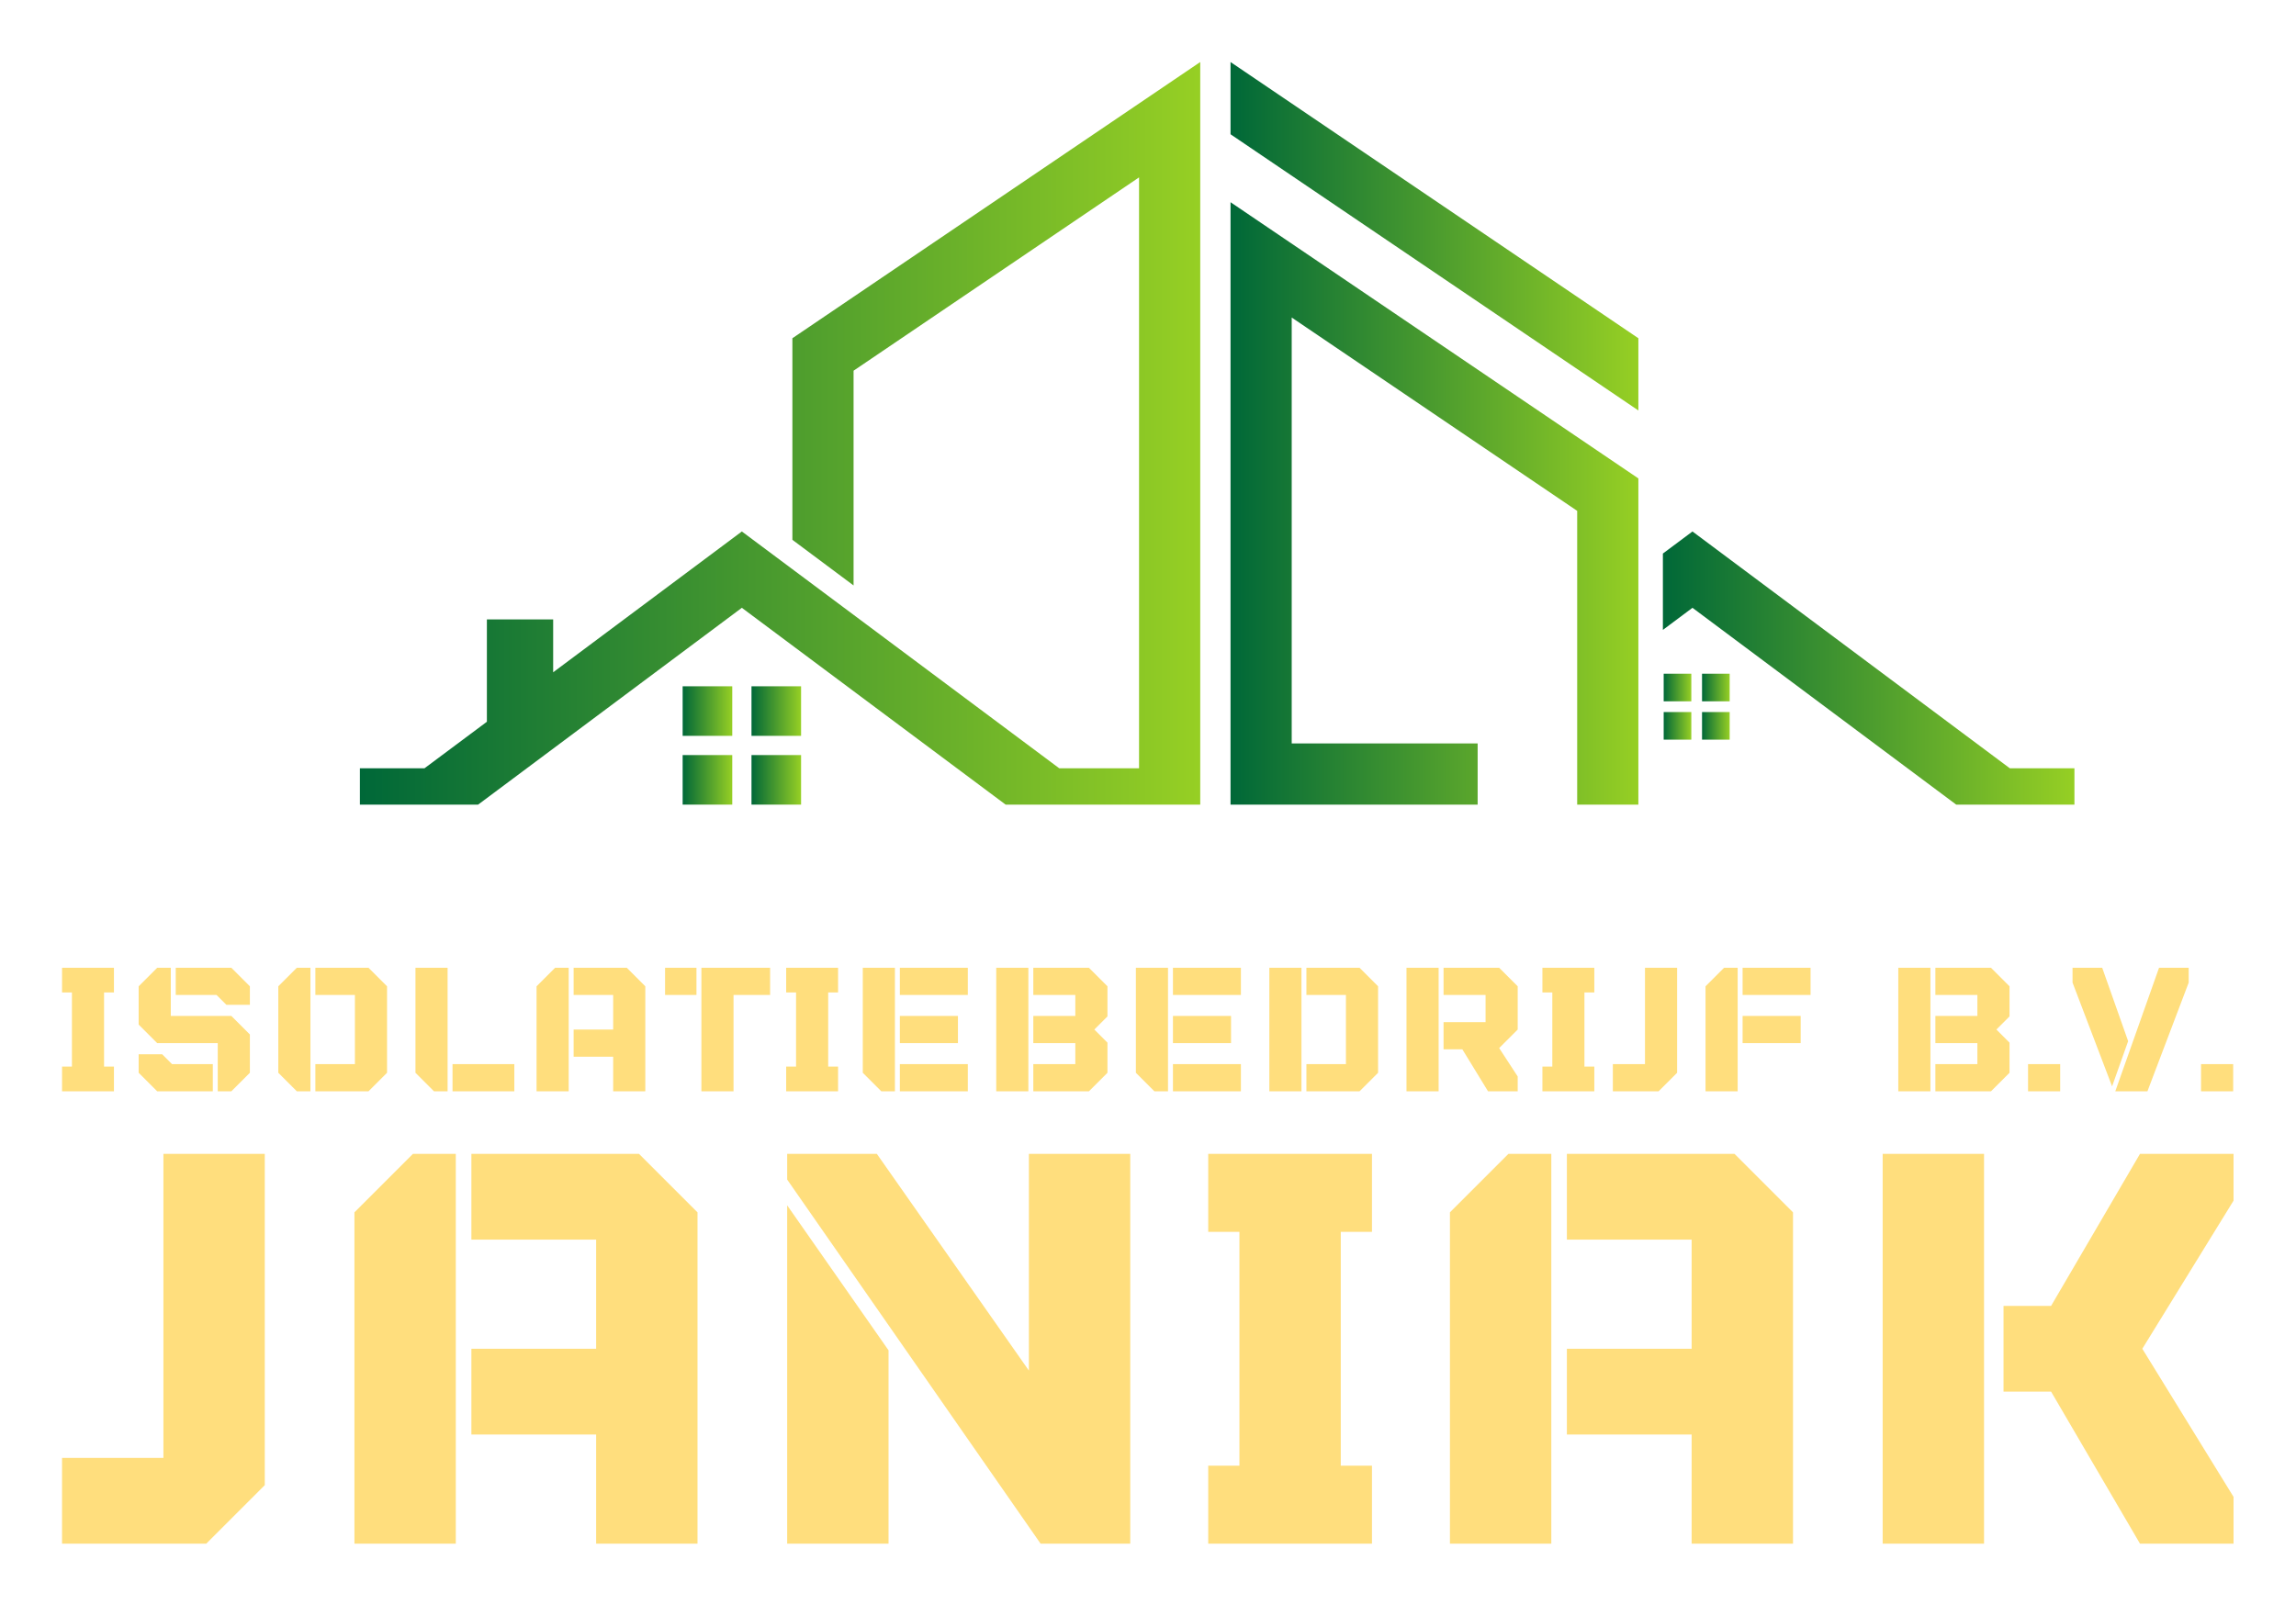
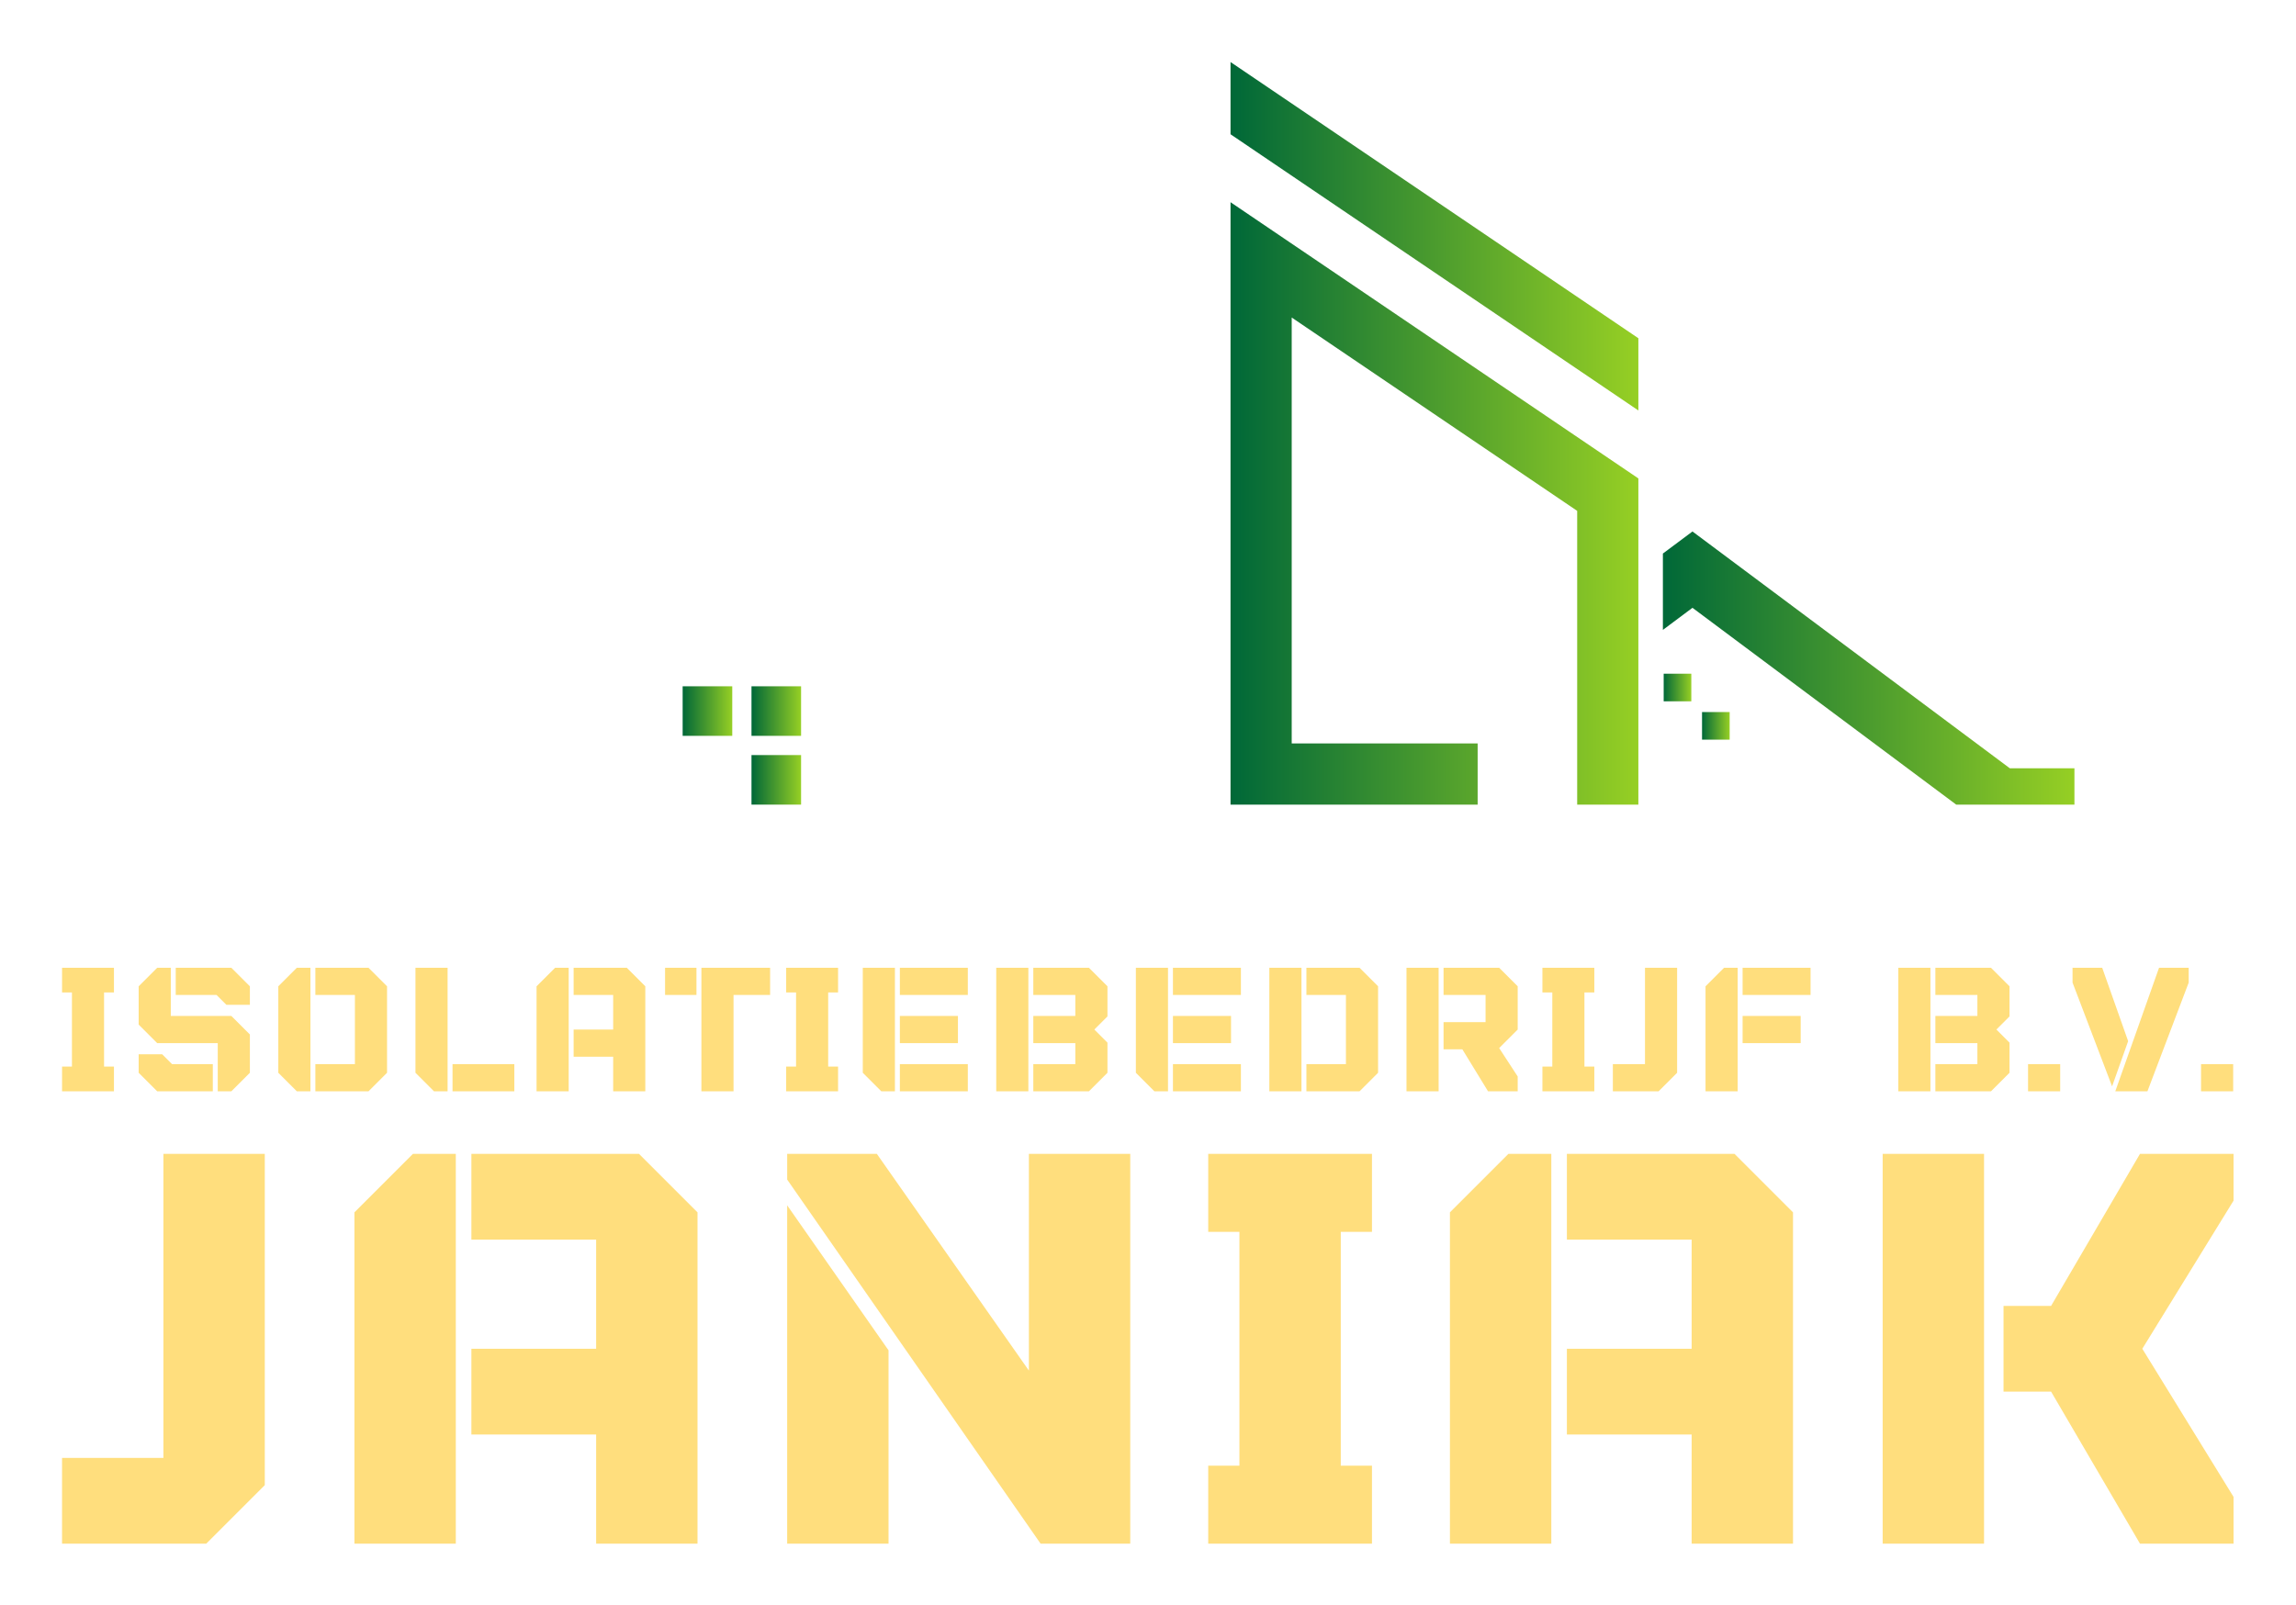
<svg xmlns="http://www.w3.org/2000/svg" width="3171.429" height="2217.946" viewBox="0 -51.429 3171.429 2217.946">
  <g transform="scale(8.571) translate(10, 10)">
    <defs id="SvgjsDefs1213">
      <linearGradient id="SvgjsLinearGradient1220">
        <stop id="SvgjsStop1221" stop-color="#006838" offset="0" />
        <stop id="SvgjsStop1222" stop-color="#96cf24" offset="1" />
      </linearGradient>
    </defs>
    <g id="SvgjsG1214" transform="matrix(3.467,0,0,3.467,12.806,-119.5)" fill="url(#SvgjsLinearGradient1220)">
      <g>
        <polygon points="50.621,36.095 69.579,48.937 69.579,45.579 50.621,32.737 " />
-         <polygon points="30.255,54.951 33.099,57.073 33.099,47.088 46.369,38.1 46.369,65.574 45.678,65.574 42.66,65.574 27.906,54.563 19.135,61.11 19.135,58.652 16.054,58.652 16.054,63.41 13.153,65.574 10.151,65.574 10.151,67.263 12.415,67.263 14.134,67.263 15.646,67.263 27.906,58.112 40.168,67.263 41.486,67.263 43.399,67.263 45.678,67.263 47.266,67.263 49.213,67.263 49.213,66.67 49.213,65.574 49.213,32.737 30.255,45.579 " />
        <polygon points="86.847,65.574 72.094,54.563 70.719,55.589 70.719,59.139 72.094,58.112 84.354,67.263 85.866,67.263 87.585,67.263 89.849,67.263 89.849,65.574 " />
        <polygon points="50.621,67.263 51.207,67.263 53.465,67.263 62.108,67.263 62.108,64.419 53.465,64.419 53.465,44.616 66.735,53.605 66.735,67.263 69.579,67.263 69.579,52.097 50.621,39.254 " />
        <rect x="25.154" y="61.761" width="2.306" height="2.304" />
        <rect x="28.354" y="61.761" width="2.305" height="2.304" />
-         <rect x="25.154" y="64.959" width="2.306" height="2.304" />
        <rect x="28.354" y="64.959" width="2.305" height="2.304" />
        <rect x="70.756" y="61.176" width="1.284" height="1.284" />
-         <rect x="72.539" y="61.176" width="1.284" height="1.284" />
-         <rect x="70.756" y="62.959" width="1.284" height="1.283" />
        <rect x="72.539" y="62.959" width="1.284" height="1.283" />
      </g>
    </g>
    <g id="SvgjsG1215" transform="matrix(0.697,0,0,0.697,-1.394,132.032)" fill="#ffde7d">
      <path d="M2 40 l0 -5.714 l2.286 0 l0 -17.143 l-2.286 0 l0 -5.714 l12 0 l0 5.714 l-2.286 0 l0 17.143 l2.286 0 l0 5.714 l-12 0 z M27.143 22.571 l14 0 l4.286 4.286 l0 8.857 l-4.286 4.286 l-3.143 0 l0 -11.143 l-14 0 l-4.286 -4.286 l0 -8.857 l4.286 -4.286 l3.143 0 l0 11.143 z M41.143 11.429 l4.286 4.286 l0 4.286 l-5.429 0 l-2.286 -2.286 l-9.429 0 l0 -6.286 l12.857 0 z M36.857 33.714 l0 6.286 l-12.857 0 l-4.286 -4.286 l0 -4.286 l5.429 0 l2.286 2.286 l9.429 0 z M59.429 40 l-3.143 0 l-4.286 -4.286 l0 -20 l4.286 -4.286 l3.143 0 l0 28.571 z M72.857 11.429 l4.286 4.286 l0 20 l-4.286 4.286 l-12.286 0 l0 -6.286 l9.143 0 l0 -16 l-9.143 0 l0 -6.286 l12.286 0 z M91.143 40 l-3.143 0 l-4.286 -4.286 l0 -24.286 l7.429 0 l0 28.571 z M92.286 33.714 l14.286 0 l0 6.286 l-14.286 0 l0 -6.286 z M119.143 40 l-7.429 0 l0 -24.286 l4.286 -4.286 l3.143 0 l0 28.571 z M132.571 11.429 l4.286 4.286 l0 24.286 l-7.429 0 l0 -8 l-9.143 0 l0 -6.286 l9.143 0 l0 -8 l-9.143 0 l0 -6.286 l12.286 0 z M148.686 11.429 l0 6.286 l-7.257 0 l0 -6.286 l7.257 0 z M149.829 11.429 l15.886 0 l0 6.286 l-8.457 0 l0 22.286 l-7.429 0 l0 -28.571 z M169.429 40 l0 -5.714 l2.286 0 l0 -17.143 l-2.286 0 l0 -5.714 l12 0 l0 5.714 l-2.286 0 l0 17.143 l2.286 0 l0 5.714 l-12 0 z M194.572 40 l-3.143 0 l-4.286 -4.286 l0 -24.286 l7.429 0 l0 28.571 z M195.715 11.429 l15.714 0 l0 6.286 l-15.714 0 l0 -6.286 z M209.143 22.571 l0 6.286 l-13.429 0 l0 -6.286 l13.429 0 z M195.715 40 l0 -6.286 l15.714 0 l0 6.286 l-15.714 0 z M225.429 40 l-7.429 0 l0 -28.571 l7.429 0 l0 28.571 z M243.714 15.714 l0 6.971 l-3.029 3.029 l3.029 3.029 l0 6.971 l-4.286 4.286 l-12.857 0 l0 -6.286 l9.714 0 l0 -4.857 l-9.714 0 l0 -6.286 l9.714 0 l0 -4.857 l-9.714 0 l0 -6.286 l12.857 0 z M257.715 40 l-3.143 0 l-4.286 -4.286 l0 -24.286 l7.429 0 l0 28.571 z M258.858 11.429 l15.714 0 l0 6.286 l-15.714 0 l0 -6.286 z M272.286 22.571 l0 6.286 l-13.429 0 l0 -6.286 l13.429 0 z M258.858 40 l0 -6.286 l15.714 0 l0 6.286 l-15.714 0 z M288.572 40 l-7.429 0 l0 -28.571 l7.429 0 l0 28.571 z M302 11.429 l4.286 4.286 l0 20 l-4.286 4.286 l-12.286 0 l0 -6.286 l9.143 0 l0 -16 l-9.143 0 l0 -6.286 l12.286 0 z M320.286 40 l-7.429 0 l0 -28.571 l7.429 0 l0 28.571 z M338.571 15.714 l0 10 l-4.286 4.286 l4.286 6.571 l0 3.429 l-6.857 0 l-5.943 -9.714 l-4.343 0 l0 -6.286 l9.714 0 l0 -6.286 l-9.714 0 l0 -6.286 l12.857 0 z M344.286 40 l0 -5.714 l2.286 0 l0 -17.143 l-2.286 0 l0 -5.714 l12 0 l0 5.714 l-2.286 0 l0 17.143 l2.286 0 l0 5.714 l-12 0 z M375.429 35.714 l-4.286 4.286 l-10.571 0 l0 -6.286 l7.429 0 l0 -22.286 l7.429 0 l0 24.286 z M389.429 40 l-7.429 0 l0 -24.286 l4.286 -4.286 l3.143 0 l0 28.571 z M390.572 11.429 l15.714 0 l0 6.286 l-15.714 0 l0 -6.286 z M390.572 28.857 l0 -6.286 l13.429 0 l0 6.286 l-13.429 0 z M434 40 l-7.429 0 l0 -28.571 l7.429 0 l0 28.571 z M452.285 15.714 l0 6.971 l-3.029 3.029 l3.029 3.029 l0 6.971 l-4.286 4.286 l-12.857 0 l0 -6.286 l9.714 0 l0 -4.857 l-9.714 0 l0 -6.286 l9.714 0 l0 -4.857 l-9.714 0 l0 -6.286 l12.857 0 z M456.571 33.714 l0 6.286 l7.429 0 l0 -6.286 l-7.429 0 z M479.715 28.4 l-3.714 10.457 l-9.143 -24 l0 -3.429 l6.857 0 z M486.858 11.429 l6.857 0 l0 3.429 l-9.543 25.143 l-7.429 0 z M496.571 33.714 l0 6.286 l7.429 0 l0 -6.286 l-7.429 0 z" />
    </g>
    <g id="SvgjsG1216" transform="matrix(2.199,0,0,2.199,-3.143,144.866)" fill="#ffde7d">
      <path d="M16.286 35.714 l-4.286 4.286 l-10.571 0 l0 -6.286 l7.429 0 l0 -22.286 l7.429 0 l0 24.286 z M30.286 40 l-7.429 0 l0 -24.286 l4.286 -4.286 l3.143 0 l0 28.571 z M43.714 11.429 l4.286 4.286 l0 24.286 l-7.429 0 l0 -8 l-9.143 0 l0 -6.286 l9.143 0 l0 -8 l-9.143 0 l0 -6.286 l12.286 0 z M72.285 11.429 l7.429 0 l0 28.571 l-6.571 0 l-18.571 -26.686 l0 -1.886 l6.571 0 l11.143 15.886 l0 -15.886 z M54.571 15.2 l7.429 10.629 l0 14.171 l-7.429 0 l0 -24.8 z M85.429 40 l0 -5.714 l2.286 0 l0 -17.143 l-2.286 0 l0 -5.714 l12 0 l0 5.714 l-2.286 0 l0 17.143 l2.286 0 l0 5.714 l-12 0 z M110.572 40 l-7.429 0 l0 -24.286 l4.286 -4.286 l3.143 0 l0 28.571 z M124 11.429 l4.286 4.286 l0 24.286 l-7.429 0 l0 -8 l-9.143 0 l0 -6.286 l9.143 0 l0 -8 l-9.143 0 l0 -6.286 l12.286 0 z M142.286 40 l-7.429 0 l0 -28.571 l7.429 0 l0 28.571 z M160.571 11.429 l0 3.429 l-6.686 10.857 l6.686 10.857 l0 3.429 l-6.857 0 l-6.514 -11.143 l-3.486 0 l0 -6.286 l3.486 0 l6.514 -11.143 l6.857 0 z" />
    </g>
  </g>
</svg>